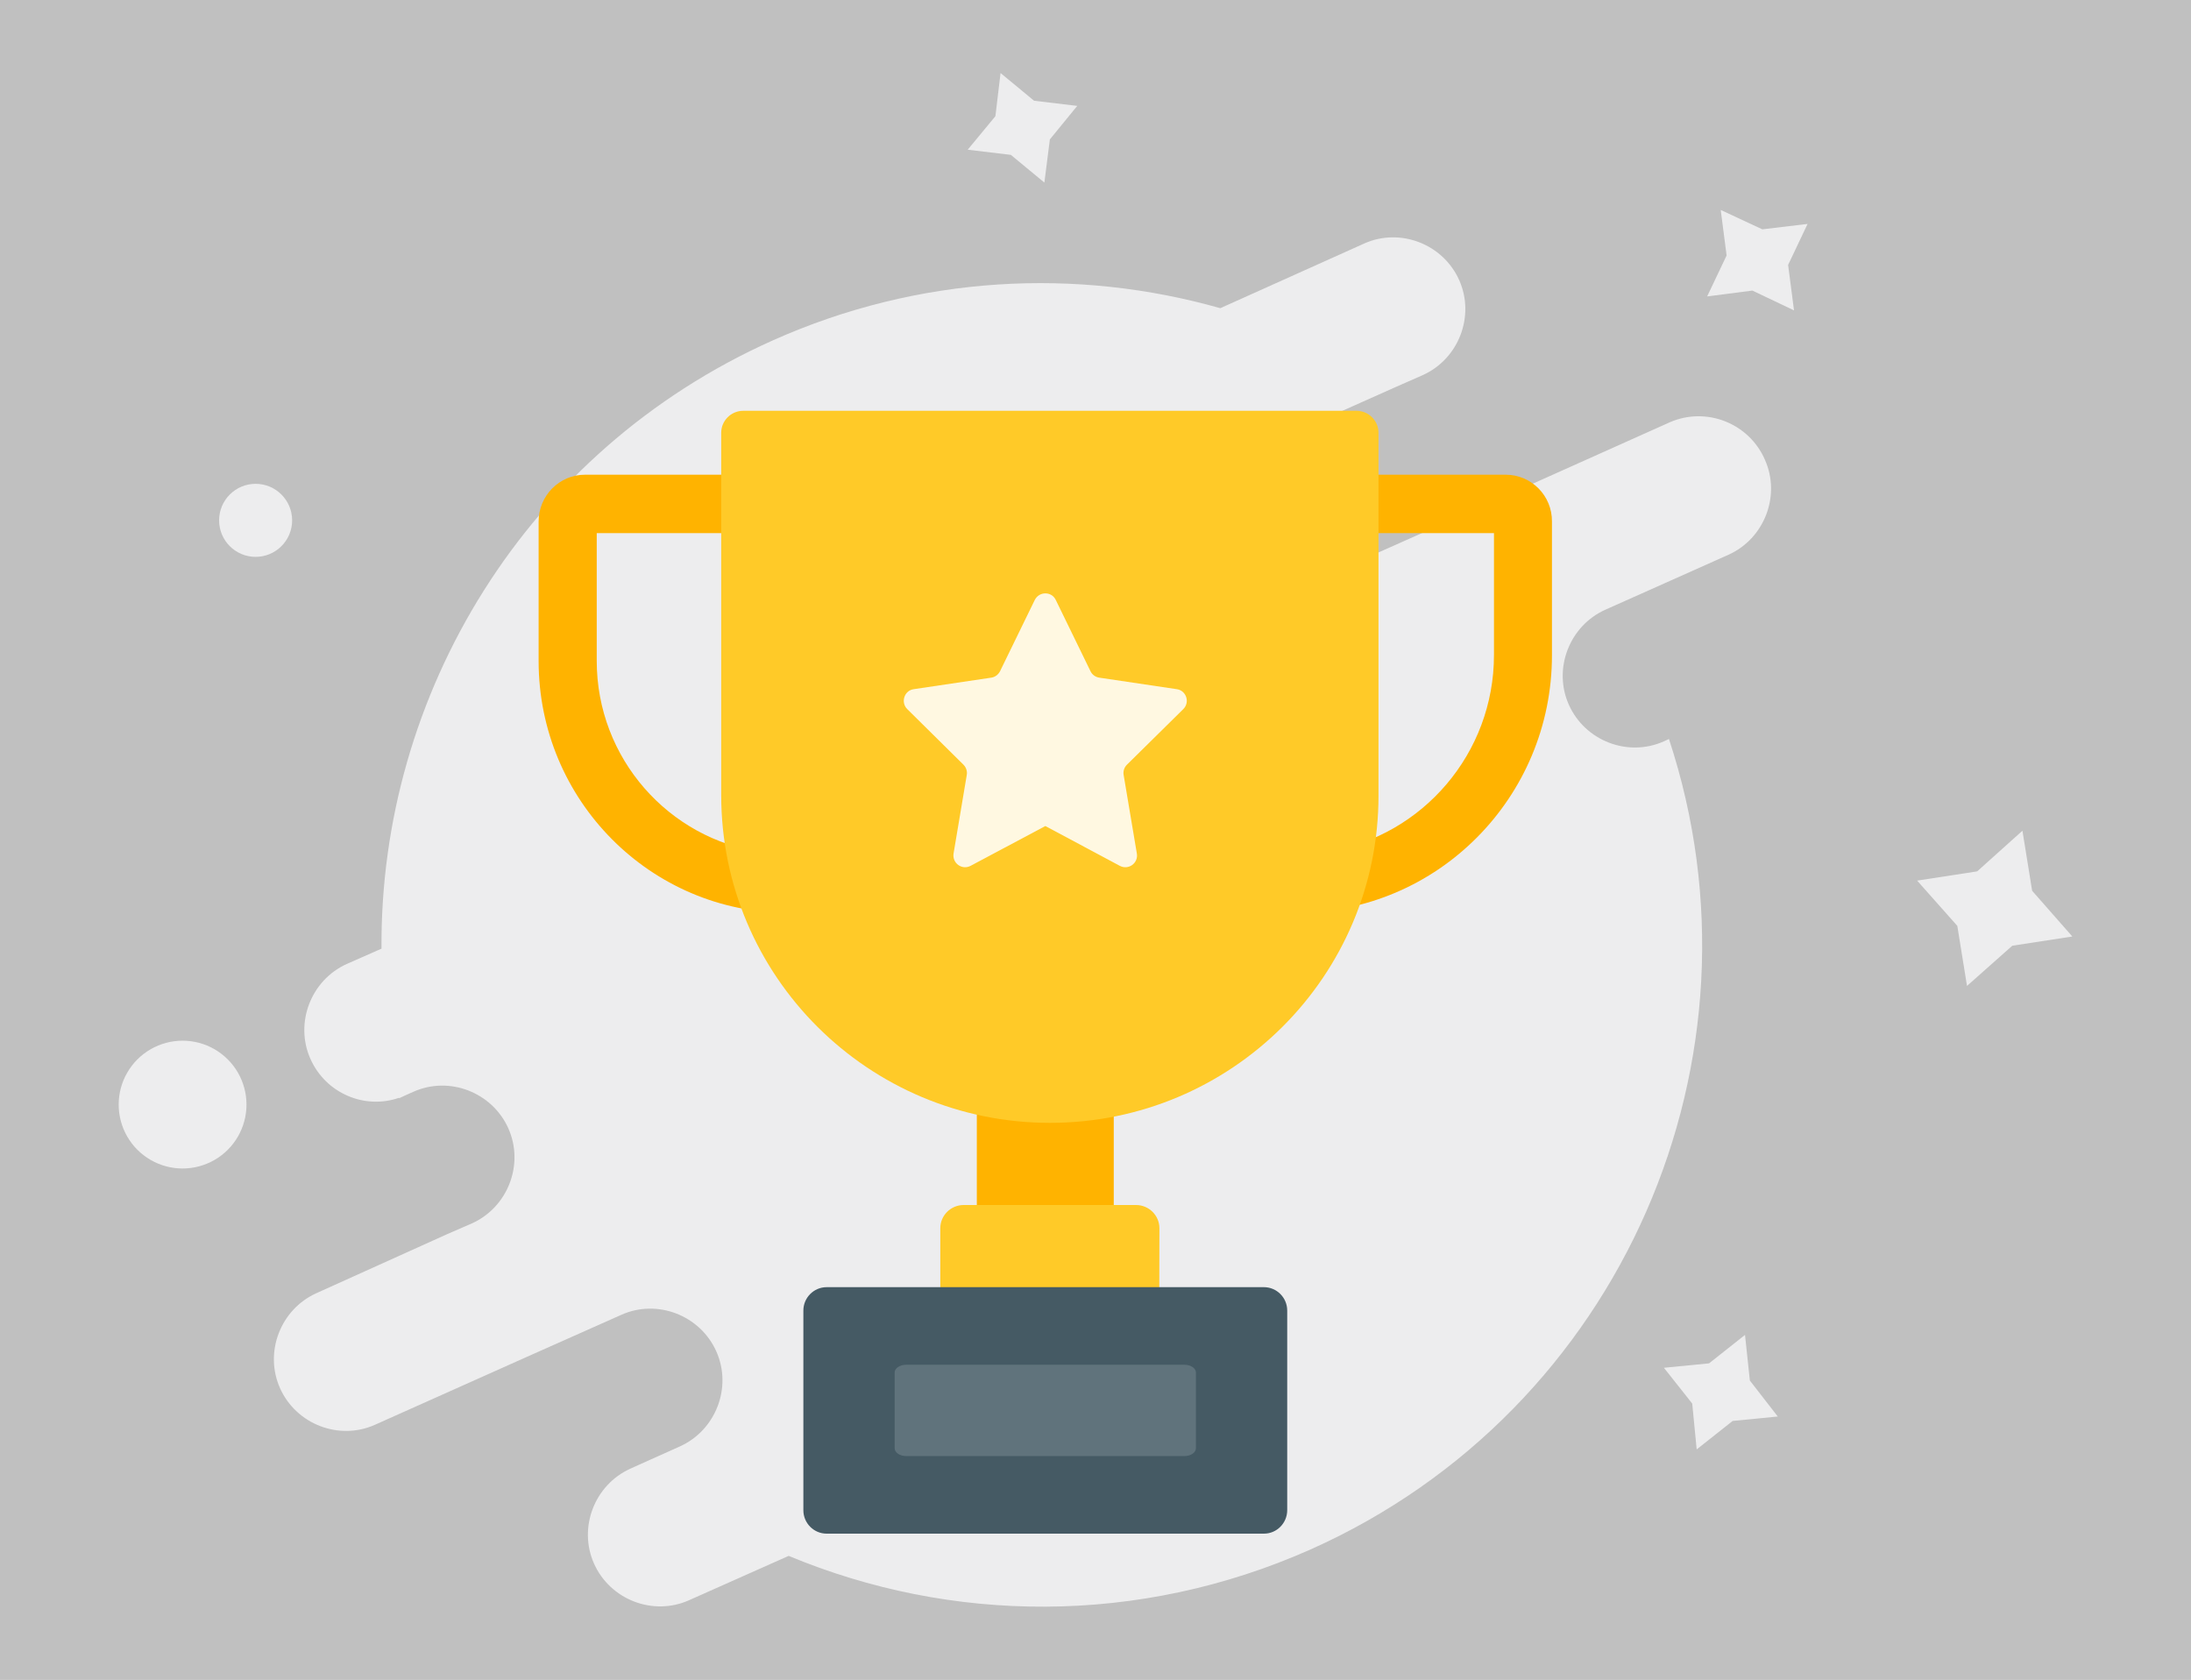
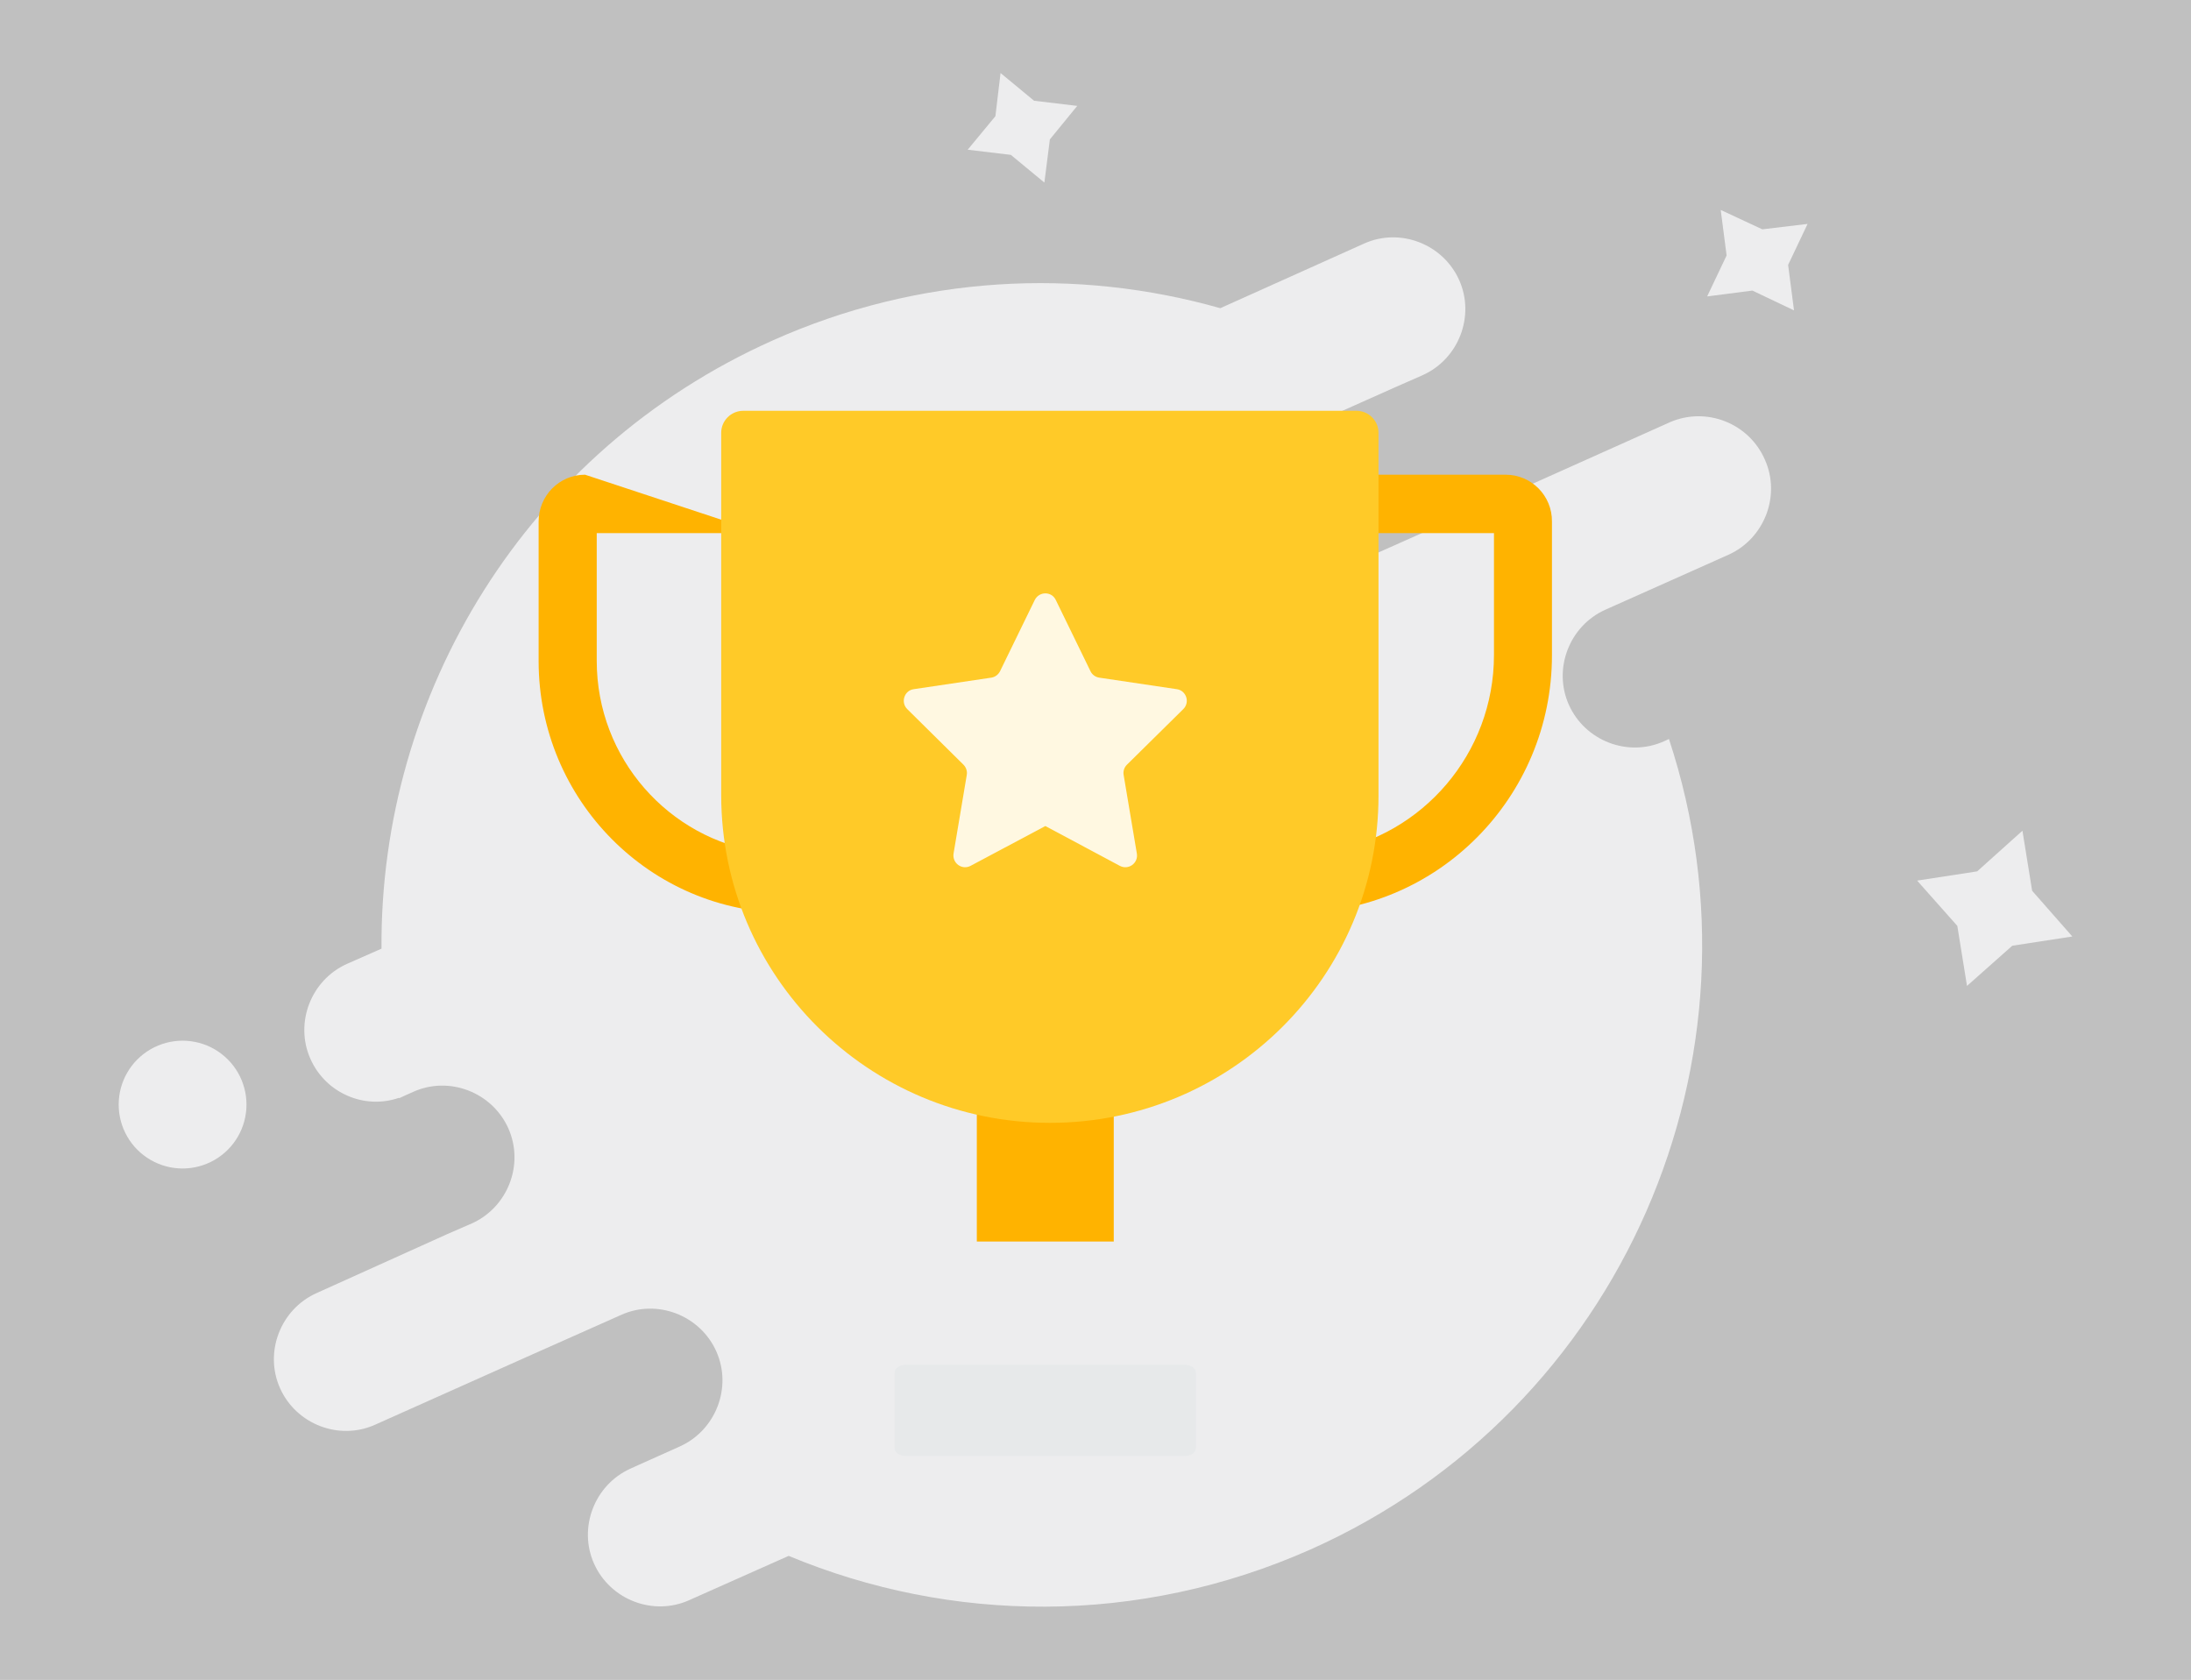
<svg xmlns="http://www.w3.org/2000/svg" width="240px" height="184px" viewBox="0 0 240 184" version="1.1">
  <rect x="0" y="0" width="240" height="184" fill="#808080" stroke="none" />
  <title>240Width_Reward_Colorful</title>
  <g id="页面-1" stroke="none" stroke-width="1" fill="none" fill-rule="evenodd">
    <g id="会员悬浮组件" transform="translate(-215, -465)">
      <g id="240Width_Reward_Colorful" transform="translate(215, 465)">
        <rect id="矩形" fill="#FFFFFF" opacity="0.5" x="0" y="0" width="240" height="184" />
        <g id="编组-6" transform="translate(13, 8)" fill-rule="nonzero">
          <g id="编组-26" opacity="0.9" fill="#F2F2F3">
            <path d="M169.917,38.254 L153.552,45.588 L137.54,52.721 C133.6,54.491 128.902,52.67 127.135,48.725 C125.367,44.779 127.185,40.075 131.125,38.305 L139.964,34.359 L142.843,33.094 C146.783,31.324 148.602,26.62 146.834,22.674 C145.066,18.729 140.368,16.908 136.429,18.678 L120.669,25.76 C104.96,21.309 87.686,22.118 71.623,29.301 C44.6,41.39 28.588,68.047 28.79,95.918 L25.001,97.588 C21.062,99.358 19.243,104.062 21.011,108.008 C22.678,111.751 26.921,113.572 30.709,112.257 L30.709,112.307 L31.366,112.004 L32.275,111.599 C36.215,109.829 40.912,111.65 42.68,115.595 C44.448,119.541 42.63,124.245 38.69,126.015 L36.013,127.179 L21.668,133.653 C17.728,135.424 15.91,140.128 17.677,144.073 C19.445,148.019 24.143,149.84 28.083,148.069 L44.6,140.684 L55.055,136.031 C58.995,134.26 63.693,136.081 65.461,140.027 C67.229,143.972 65.41,148.676 61.47,150.447 L56.621,152.622 L56.066,152.875 C52.126,154.645 50.307,159.349 52.075,163.295 C53.843,167.24 58.541,169.061 62.481,167.291 L73.391,162.435 C91.12,169.82 111.678,170.124 130.569,161.727 C164.765,146.451 181.333,107.856 169.816,72.954 L169.261,73.207 C165.321,74.977 160.623,73.156 158.855,69.211 C157.088,65.265 158.906,60.561 162.846,58.791 L163.3,58.588 L176.332,52.771 C180.272,51.001 182.09,46.297 180.323,42.351 C178.555,38.305 173.857,36.534 169.917,38.254 L169.917,38.254 Z" id="路径" />
            <polygon id="路径" points="96.6 0 100.271 3.035 105 3.6 102 7.271 101.4 12 97.729 8.965 93 8.4 96.035 4.729" />
            <polygon id="路径" points="174 24.471 176.131 19.982 175.486 15 180.045 17.121 185 16.529 182.869 21.018 183.514 26 178.955 23.83" />
-             <polygon id="路径" transform="translate(175.5, 144.5) rotate(59) translate(-175.5, -144.5)" points="170 148.471 172.131 143.982 171.486 139 176.045 141.121 181 140.529 178.869 145.018 179.514 150 174.955 147.83" />
            <polygon id="路径" points="202.464 100 201.402 93.423 197 88.464 203.577 87.452 208.536 83 209.598 89.577 214 94.586 207.423 95.598" />
-             <path d="M15,53 C17.209,53 19,51.209 19,49 C19,46.791 17.209,45 15,45 C12.791,45 11,46.791 11,49 C11,51.209 12.791,53 15,53 Z" id="路径" />
            <path d="M0,113 C-0,115.501 1.334,117.812 3.5,119.062 C5.666,120.313 8.334,120.313 10.5,119.062 C12.666,117.812 14,115.501 14,113 C14,110.499 12.666,108.188 10.5,106.938 C8.334,105.687 5.666,105.687 3.5,106.938 C1.334,108.188 -0,110.499 0,113 L0,113 Z" id="路径" />
          </g>
          <g id="编组" transform="translate(46, 37)">
            <polygon id="路径" fill="#FFB300" points="48 76 63 76 63 91 48 91" />
-             <path d="M67.985,97 L44,97 L44,89.542 C44,88.142 45.151,87 46.563,87 L65.437,87 C66.849,87 68,88.142 68,89.542 L67.985,97 Z" id="路径" fill="#FFCA28" />
-             <path d="M79.451,123 L31.549,123 C30.145,123 29,121.849 29,120.437 L29,98.563 C29,97.151 30.145,96 31.549,96 L79.451,96 C80.855,96 82,97.151 82,98.563 L82,120.421 C82,121.849 80.855,123 79.451,123 L79.451,123 Z" id="路径" fill="#455A64" />
            <path d="M70.748,114.5 L40.252,114.5 C39.558,114.5 39,114.109 39,113.647 L39,105.353 C39,104.88 39.573,104.5 40.252,104.5 L70.748,104.5 C71.442,104.5 72,104.891 72,105.353 L72,113.637 C72,114.109 71.457,114.5 70.748,114.5 Z" id="路径" fill="#CFD8DC" opacity="0.2" />
-             <path d="M24.46,13.399 L24.46,48.355 C14.256,46.913 6.366,38.074 6.366,27.394 L6.366,13.399 L24.46,13.399 M30.826,7 L5.087,7 C2.269,7 0,9.302 0,12.125 L0,27.409 C0,42.647 12.26,55 27.384,55 L30.826,55 L30.826,7 Z M104.648,13.399 L104.648,26.749 C104.648,37.552 96.805,46.545 86.555,48.263 L86.555,13.399 L104.648,13.399 M105.928,7 L80.188,7 L80.188,54.985 L83.006,54.985 C98.465,54.985 111,42.355 111,26.78 L111,12.141 C111.03,9.286 108.73,7 105.928,7 L105.928,7 Z" id="形状" fill="#FFB300" />
+             <path d="M24.46,13.399 L24.46,48.355 C14.256,46.913 6.366,38.074 6.366,27.394 L6.366,13.399 L24.46,13.399 L5.087,7 C2.269,7 0,9.302 0,12.125 L0,27.409 C0,42.647 12.26,55 27.384,55 L30.826,55 L30.826,7 Z M104.648,13.399 L104.648,26.749 C104.648,37.552 96.805,46.545 86.555,48.263 L86.555,13.399 L104.648,13.399 M105.928,7 L80.188,7 L80.188,54.985 L83.006,54.985 C98.465,54.985 111,42.355 111,26.78 L111,12.141 C111.03,9.286 108.73,7 105.928,7 L105.928,7 Z" id="形状" fill="#FFB300" />
            <path d="M56.015,78 C36.121,78 20,61.928 20,42.093 L20,2.407 C20,1.082 21.085,0 22.414,0 L89.586,0 C90.915,0 92,1.082 92,2.407 L92,42.108 C92.031,61.928 75.895,78 56.015,78 L56.015,78 Z" id="路径" fill="#FFCA28" />
            <path d="M56.647,20.717 L60.449,28.521 C60.631,28.907 60.996,29.169 61.407,29.231 L69.909,30.495 C70.959,30.649 71.37,31.945 70.609,32.685 L64.449,38.762 C64.145,39.055 64.008,39.487 64.084,39.903 L65.529,48.494 C65.712,49.542 64.616,50.344 63.673,49.851 L55.506,45.486 L47.308,49.851 C46.365,50.344 45.285,49.542 45.452,48.494 L46.897,39.903 C46.973,39.487 46.836,39.07 46.532,38.762 L40.387,32.685 C39.627,31.945 40.053,30.634 41.087,30.495 L49.589,29.231 C50,29.169 50.35,28.907 50.547,28.521 L54.35,20.717 C54.837,19.761 56.19,19.761 56.647,20.717 Z" id="路径" fill="#FFF8E1" />
          </g>
        </g>
      </g>
    </g>
  </g>
</svg>